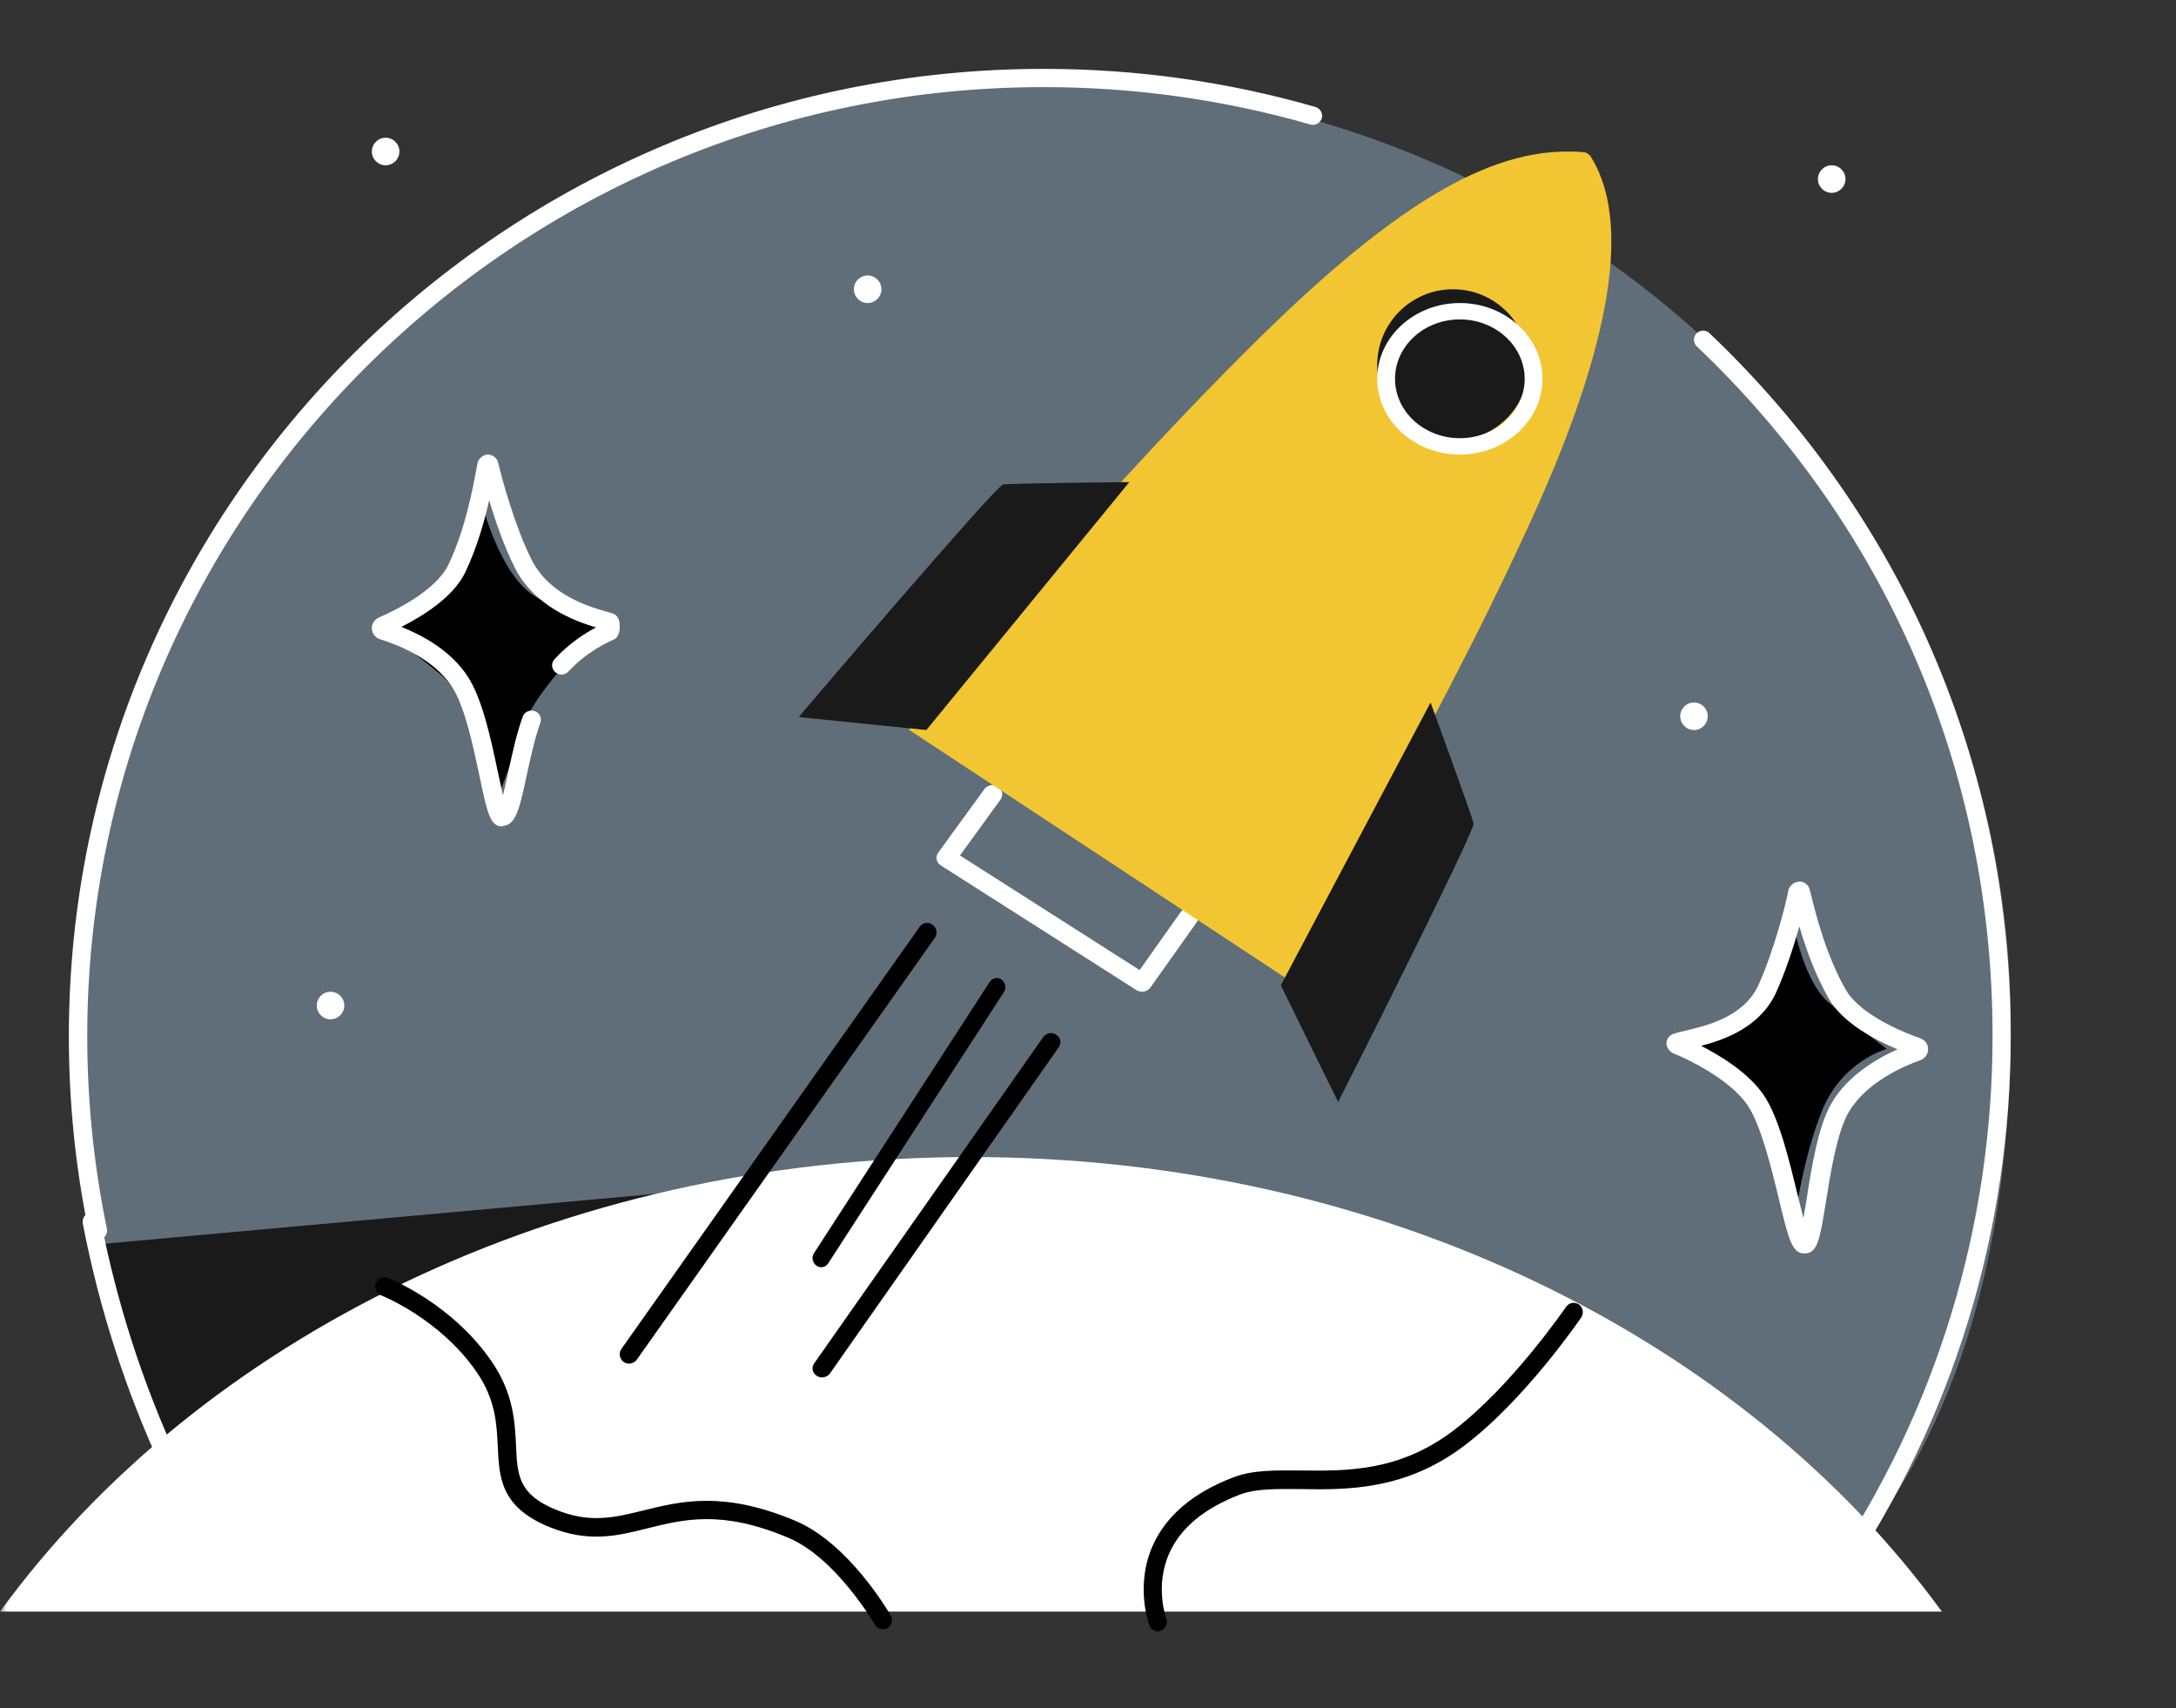
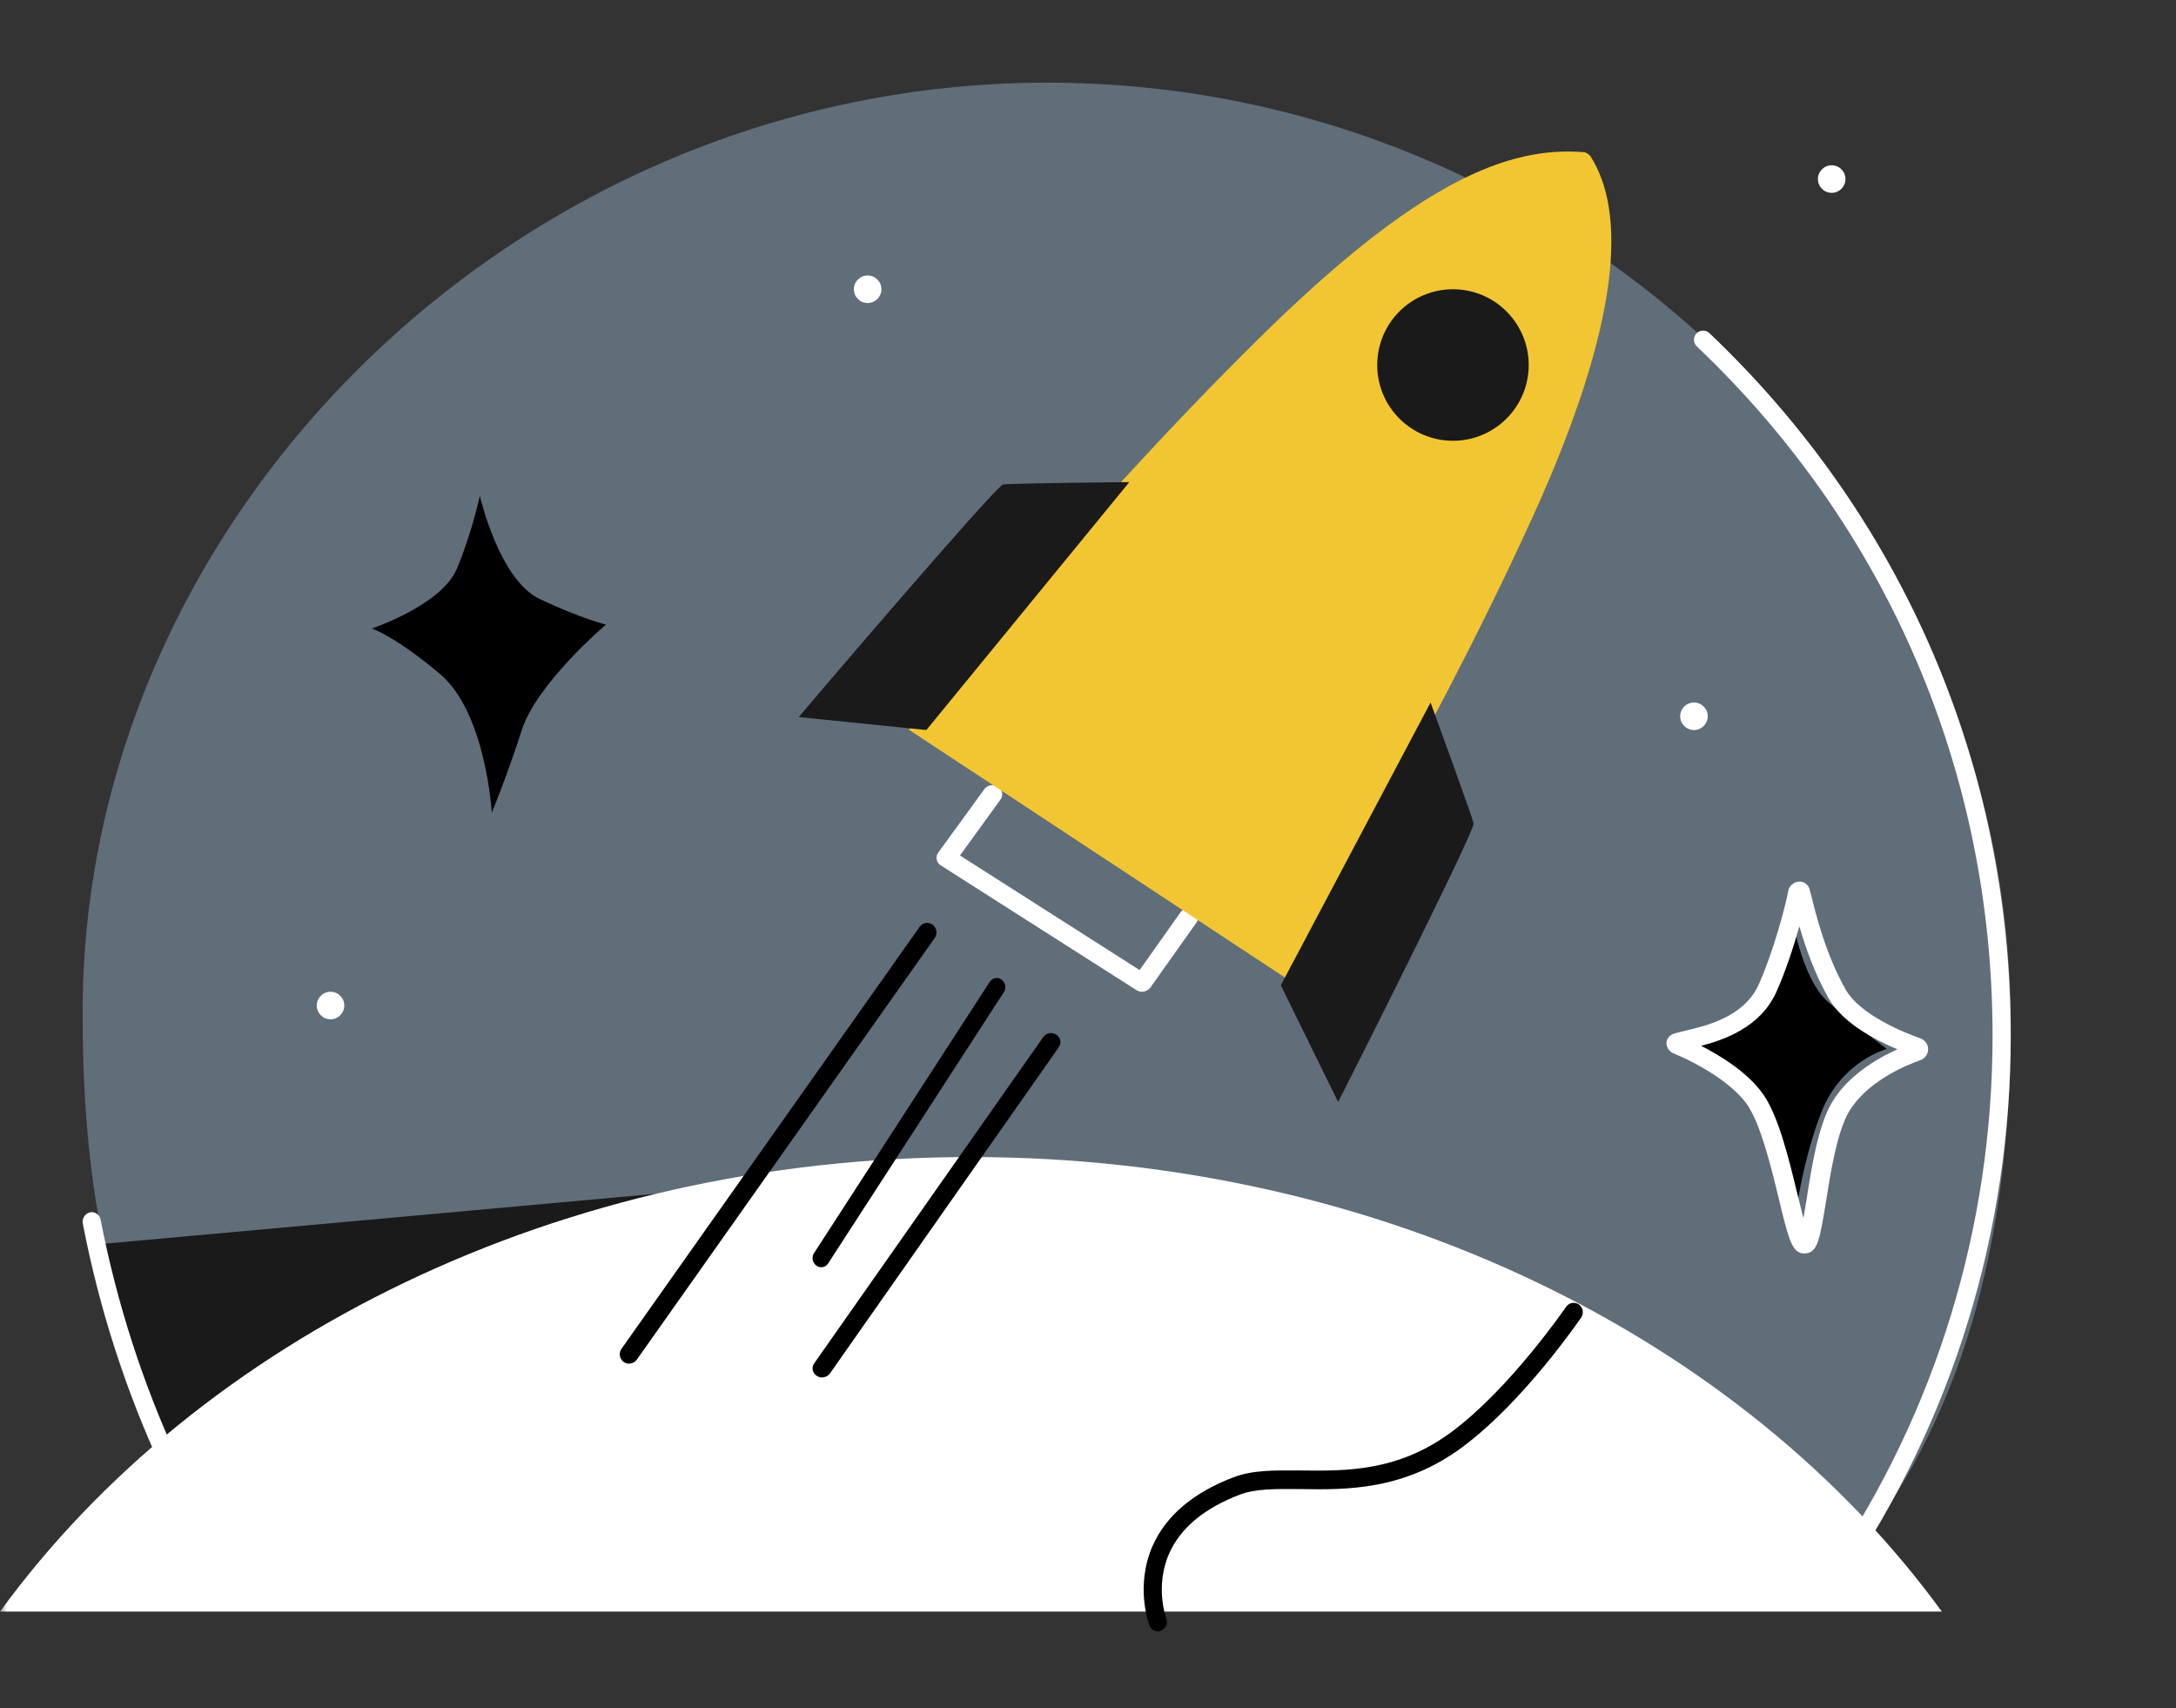
<svg xmlns="http://www.w3.org/2000/svg" xmlns:xlink="http://www.w3.org/1999/xlink" width="158px" height="124px" viewBox="0 0 158 124" version="1.1">
  <rect x="0" y="0" width="158" height="124" fill="#333333" stroke="none" />
  <title>Mask</title>
  <desc>Created with Sketch.</desc>
  <defs>
    <rect id="path-1" x="0" y="0" width="158" height="124" />
  </defs>
  <g id="Page-1" stroke="none" stroke-width="1" fill="none" fill-rule="evenodd">
    <g id="GECATA-1237-XL" transform="translate(-786, -4974)">
      <g id="Group-4" transform="translate(786, 4974)">
        <mask id="mask-2" fill="white">
          <use xlink:href="#path-1" />
        </mask>
        <g id="Mask" />
        <g mask="url(#mask-2)">
          <g transform="translate(0, 5)">
            <path d="M71.312,81.078 C95.076,81.078 112.845,89.177 120.678,94.947 C129.563,101.498 134.651,107.89 135.29,106.898 C143.722,95.9 146,82.031 146,69.38 C146,32.007 114.39,1 76.054,1 C37.718,1 6.175,32.206 6.002,68.162 C5.948,78.326 7.227,90.329 13.021,99.923 C19.988,93.293 41.128,81.078 71.312,81.078 Z" id="Path" fill="#606E79" fill-rule="nonzero" />
            <path d="M82.93,67 C82.79,67 82.663,66.96 82.537,66.893 L68.312,57.828 C68.157,57.735 68.044,57.574 68.016,57.401 C67.974,57.227 68.016,57.04 68.129,56.894 L71.477,52.288 C71.702,51.981 72.139,51.914 72.462,52.114 C72.786,52.328 72.87,52.742 72.645,53.049 L69.704,57.107 L82.748,65.425 L85.716,61.233 C85.942,60.925 86.378,60.845 86.687,61.046 C87.011,61.246 87.095,61.66 86.884,61.967 L83.521,66.706 C83.367,66.893 83.156,67 82.93,67 Z" id="Path" fill="#FFFFFF" fill-rule="nonzero" />
            <path d="M111.208,32.704 C117.911,18.018 117.992,10.263 115.483,6.34 C115.416,6.235 115.173,6.065 115.051,6.052 C109.522,5.581 102.954,8.171 91.355,19.627 C77.76,33.044 66,47.979 66,47.979 L79.676,56.989 L93.351,66 C93.365,66 103.358,49.901 111.208,32.704 Z" id="Path" fill="#F2C632" fill-rule="evenodd" />
            <polygon id="Path" fill="#1A1A1A" fill-rule="nonzero" points="7 85.344 55 81 15.909 106 9.827 95.192" />
            <path d="M141,112 C126.589,92.231 100.424,79 70.5,79 C40.576,79 14.411,92.231 0,112 L141,112 Z" id="Path" fill="#FFFFFF" fill-rule="nonzero" />
            <path d="M58,47.059 C58.289,46.683 72.303,30.269 72.829,30.175 C73.355,30.081 82,30 82,30 L67.263,48 L58,47.059 Z" id="Path" fill="#1A1A1A" fill-rule="nonzero" />
            <path d="M27,40.628 C27,40.628 32.05,38.943 33.172,36.295 C34.28,33.648 34.841,31 34.841,31 C34.841,31 36.229,37.084 39.189,38.488 C42.149,39.892 44,40.347 44,40.347 C44,40.347 38.993,44.573 37.884,48.009 C36.776,51.446 35.71,54 35.71,54 C35.71,54 35.29,46.766 31.965,43.944 C28.641,41.149 27,40.628 27,40.628 Z" id="Path" fill="#000000" fill-rule="nonzero" />
            <path d="M123.494,70.466 C123.494,70.466 126.099,70.295 127.642,67.688 C129.185,65.081 130,61 130,61 C130,61 130.728,66.029 132.765,67.767 C134.802,69.505 137,71.151 137,71.151 C137,71.151 133.741,72.019 132.284,75.666 C130.815,79.313 130.247,84 130.247,84 C130.247,84 129.432,78.707 127.556,75.14 C125.691,71.598 123,70.716 123,70.716 L123.494,70.466 Z" id="Path" fill="#000000" fill-rule="nonzero" />
            <circle id="Oval" fill="#1A1A1A" fill-rule="nonzero" cx="105.5" cy="21.5" r="5.5" />
            <path d="M131.017,86 C130.122,86 129.87,84.99 129.157,82.012 C128.611,79.753 127.855,76.656 126.89,75.234 L126.89,75.234 C125.603,73.346 122.497,71.857 121.504,71.472 C121.238,71.366 121,71.033 121,70.754 C121,70.435 121.21,70.156 121.532,70.05 C121.714,69.983 122.021,69.917 122.385,69.824 C123.868,69.478 126.624,68.84 127.688,66.501 C128.765,64.108 129.632,60.838 129.856,59.629 C129.912,59.323 130.276,59.017 130.612,59.004 C130.947,58.964 131.311,59.217 131.395,59.562 L131.507,59.988 C131.829,61.277 132.556,64.281 134.011,66.833 C135.089,68.734 138.418,70.023 139.412,70.369 C139.776,70.502 140.013,70.821 139.999,71.18 C139.999,71.538 139.776,71.844 139.412,71.977 C138.279,72.376 135.508,73.559 134.235,75.739 C133.382,77.214 132.92,80.125 132.584,82.238 C132.137,84.977 131.983,86 131.017,86 C131.031,86 131.031,86 131.017,86 Z M123.518,70.927 C124.931,71.645 126.974,72.894 128.065,74.503 L128.065,74.503 C129.171,76.124 129.912,79.221 130.514,81.707 C130.654,82.265 130.808,82.89 130.947,83.435 C131.031,82.983 131.101,82.478 131.185,82.026 C131.549,79.686 132.011,76.775 132.99,75.087 C134.137,73.107 136.264,71.857 137.775,71.18 C136.124,70.488 133.76,69.239 132.766,67.458 C131.773,65.703 131.087,63.763 130.654,62.247 C130.234,63.736 129.646,65.544 128.975,67.032 C127.827,69.558 125.253,70.475 123.518,70.927 Z" id="Shape" fill="#FFFFFF" fill-rule="nonzero" />
-             <path d="M36.452,55 C35.583,55 35.366,53.976 34.809,51.304 C34.361,49.204 33.764,46.332 32.841,44.897 C31.496,42.783 28.74,41.759 27.613,41.414 C27.26,41.307 27.029,41.015 27.002,40.656 C26.975,40.297 27.192,39.965 27.532,39.818 C28.469,39.419 31.619,37.944 32.555,36.003 C33.805,33.397 34.348,30.353 34.592,29.05 L34.673,28.612 C34.728,28.306 35.081,28.013 35.393,28 C35.407,28 35.407,28 35.42,28 C35.773,28 36.085,28.239 36.167,28.572 C36.439,29.755 37.416,33.304 38.611,35.657 C39.928,38.25 42.874,39.074 44.137,39.433 L44.463,39.526 C44.68,39.592 44.951,39.778 44.992,40.297 C45.06,41.201 44.666,41.387 44.544,41.44 C44.015,41.679 42.616,42.318 41.272,43.753 C41.028,44.032 40.593,44.046 40.308,43.793 C40.036,43.541 40.009,43.129 40.267,42.849 C41.381,41.653 42.521,40.948 43.281,40.549 C41.747,40.097 38.801,39.021 37.389,36.229 C36.615,34.7 35.963,32.812 35.515,31.323 C35.176,32.839 34.633,34.767 33.791,36.535 C32.922,38.356 30.695,39.725 29.147,40.51 C30.641,41.108 32.773,42.238 33.995,44.165 C35.04,45.801 35.651,48.685 36.14,50.999 C36.262,51.57 36.398,52.208 36.52,52.74 C36.656,52.208 36.792,51.557 36.914,51.012 C37.199,49.709 37.511,48.233 37.959,47.024 C38.081,46.678 38.475,46.505 38.828,46.625 C39.181,46.744 39.358,47.13 39.235,47.476 C38.828,48.606 38.516,50.041 38.244,51.291 C37.728,53.71 37.457,54.92 36.506,54.96 C36.493,55 36.479,55 36.452,55 Z" id="Shape" fill="#FFFFFF" fill-rule="nonzero" />
            <circle id="Oval" fill="#FFFFFF" fill-rule="nonzero" cx="24" cy="68" r="1" />
            <circle id="Oval" fill="#FFFFFF" fill-rule="nonzero" cx="123" cy="47" r="1" />
            <circle id="Oval" fill="#FFFFFF" fill-rule="nonzero" cx="133" cy="8" r="1" />
            <circle id="Oval" fill="#FFFFFF" fill-rule="nonzero" cx="63" cy="16" r="1" />
-             <circle id="Oval" fill="#FFFFFF" fill-rule="nonzero" cx="28" cy="6" r="1" />
            <path d="M133.33,110 C133.198,110 133.066,109.96 132.96,109.881 C132.657,109.669 132.577,109.258 132.788,108.967 C140.562,97.522 144.68,84.103 144.68,70.194 C144.68,51.066 137.052,33.302 123.207,20.148 C122.943,19.896 122.929,19.472 123.18,19.207 C123.431,18.942 123.853,18.929 124.117,19.181 C138.226,32.586 146,50.695 146,70.194 C146,84.381 141.803,98.038 133.884,109.709 C133.739,109.894 133.541,110 133.33,110 Z" id="Path" fill="#FFFFFF" fill-rule="nonzero" />
-             <path d="M7.109,85 C6.802,85 6.522,84.788 6.455,84.47 C5.481,79.822 5,75.027 5,70.22 C5,31.507 36.744,0 75.776,0 C82.49,0 89.138,0.927 95.519,2.768 C95.866,2.874 96.079,3.232 95.972,3.589 C95.866,3.933 95.492,4.145 95.145,4.039 C88.884,2.238 82.357,1.324 75.776,1.324 C37.491,1.324 6.335,32.223 6.335,70.22 C6.335,74.935 6.815,79.636 7.763,84.205 C7.843,84.563 7.603,84.907 7.243,84.987 C7.203,85 7.163,85 7.109,85 Z" id="Path" fill="#FFFFFF" fill-rule="nonzero" />
            <path d="M12.339,102 C12.101,102 11.864,101.86 11.745,101.607 C9.131,95.976 7.203,89.995 6.015,83.845 C5.936,83.466 6.174,83.1 6.53,83.016 C6.873,82.932 7.243,83.185 7.309,83.564 C8.484,89.602 10.372,95.457 12.933,100.989 C13.092,101.34 12.96,101.761 12.63,101.93 C12.537,101.986 12.445,102 12.339,102 Z" id="Path" fill="#FFFFFF" fill-rule="nonzero" />
            <path d="M45.673,94 C45.538,94 45.403,93.959 45.281,93.876 C44.984,93.656 44.903,93.229 45.133,92.912 L66.773,62.29 C66.989,61.974 67.408,61.905 67.719,62.139 C68.016,62.359 68.097,62.786 67.867,63.103 L46.227,93.725 C46.092,93.904 45.876,94 45.673,94 Z" id="Path" fill="#000000" fill-rule="nonzero" />
            <path d="M59.627,87 C59.502,87 59.376,86.96 59.276,86.881 C58.987,86.668 58.912,86.257 59.113,85.965 L71.859,66.292 C72.059,65.987 72.448,65.907 72.724,66.119 C73.013,66.332 73.088,66.743 72.887,67.035 L60.141,86.708 C60.016,86.907 59.828,87 59.627,87 Z" id="Path" fill="#000000" fill-rule="nonzero" />
            <path d="M59.686,95 C59.549,95 59.425,94.96 59.302,94.881 C58.986,94.683 58.904,94.274 59.123,93.971 L75.751,70.29 C75.957,69.987 76.396,69.907 76.698,70.119 C77.014,70.316 77.096,70.725 76.877,71.029 L60.263,94.71 C60.126,94.894 59.906,95 59.686,95 Z" id="Path" fill="#000000" fill-rule="nonzero" />
-             <path d="M106,28 C102.69,28 100,25.529 100,22.5 C100,19.471 102.69,17 106,17 C109.31,17 112,19.471 112,22.5 C112,25.529 109.31,28 106,28 Z M106,18.188 C103.401,18.188 101.293,20.124 101.293,22.5 C101.293,24.876 103.401,26.812 106,26.812 C108.599,26.812 110.707,24.876 110.707,22.5 C110.707,20.124 108.586,18.188 106,18.188 Z" id="Shape" fill="#FFFFFF" fill-rule="nonzero" />
            <g id="Group" stroke-width="1" fill="none" fill-rule="evenodd" transform="translate(27, 87)">
-               <path d="M37.093,26.285 C36.867,26.285 36.642,26.163 36.522,25.947 C36.496,25.893 33.709,21.101 30.245,19.642 C25.428,17.604 22.68,18.293 20.013,18.954 C17.81,19.508 15.726,20.02 12.86,18.846 C9.343,17.401 9.25,15.268 9.144,13.027 C9.064,11.354 8.985,9.626 7.631,7.641 C4.977,3.753 0.717,2.052 0.664,2.038 C0.319,1.903 0.146,1.512 0.279,1.161 C0.411,0.81 0.796,0.634 1.141,0.769 C1.327,0.837 5.826,2.632 8.719,6.872 C10.298,9.18 10.391,11.286 10.471,12.973 C10.564,15.079 10.63,16.483 13.364,17.604 C15.832,18.616 17.624,18.171 19.708,17.658 C22.442,16.983 25.534,16.213 30.763,18.414 C34.638,20.047 37.557,25.07 37.677,25.285 C37.863,25.61 37.756,26.015 37.438,26.203 C37.332,26.258 37.212,26.285 37.093,26.285 Z" id="Path" fill="#000000" fill-rule="nonzero" />
              <path d="M57.079,26.433 C56.814,26.433 56.562,26.271 56.455,26.001 C56.416,25.88 55.407,23.139 56.694,20.223 C57.663,18.036 59.654,16.349 62.587,15.242 C63.967,14.715 65.573,14.742 67.457,14.755 C70.788,14.796 74.544,14.836 78.446,11.921 C82.692,8.748 86.674,2.929 86.714,2.876 C86.926,2.565 87.337,2.498 87.643,2.7 C87.948,2.916 88.014,3.334 87.815,3.645 C87.643,3.888 83.661,9.707 79.242,13.014 C74.982,16.2 70.802,16.16 67.444,16.105 C65.705,16.092 64.206,16.065 63.051,16.497 C60.463,17.483 58.725,18.913 57.902,20.763 C56.827,23.18 57.676,25.488 57.69,25.502 C57.822,25.852 57.65,26.244 57.305,26.379 C57.238,26.419 57.159,26.433 57.079,26.433 Z" id="Path" fill="#000000" fill-rule="nonzero" />
            </g>
            <path d="M97.161,75 C97.394,74.584 107.116,55.313 106.999,54.776 C106.882,54.24 103.875,46 103.875,46 L93,66.532 L97.161,75 Z" id="Path" fill="#1A1A1A" fill-rule="nonzero" />
          </g>
        </g>
      </g>
    </g>
  </g>
</svg>